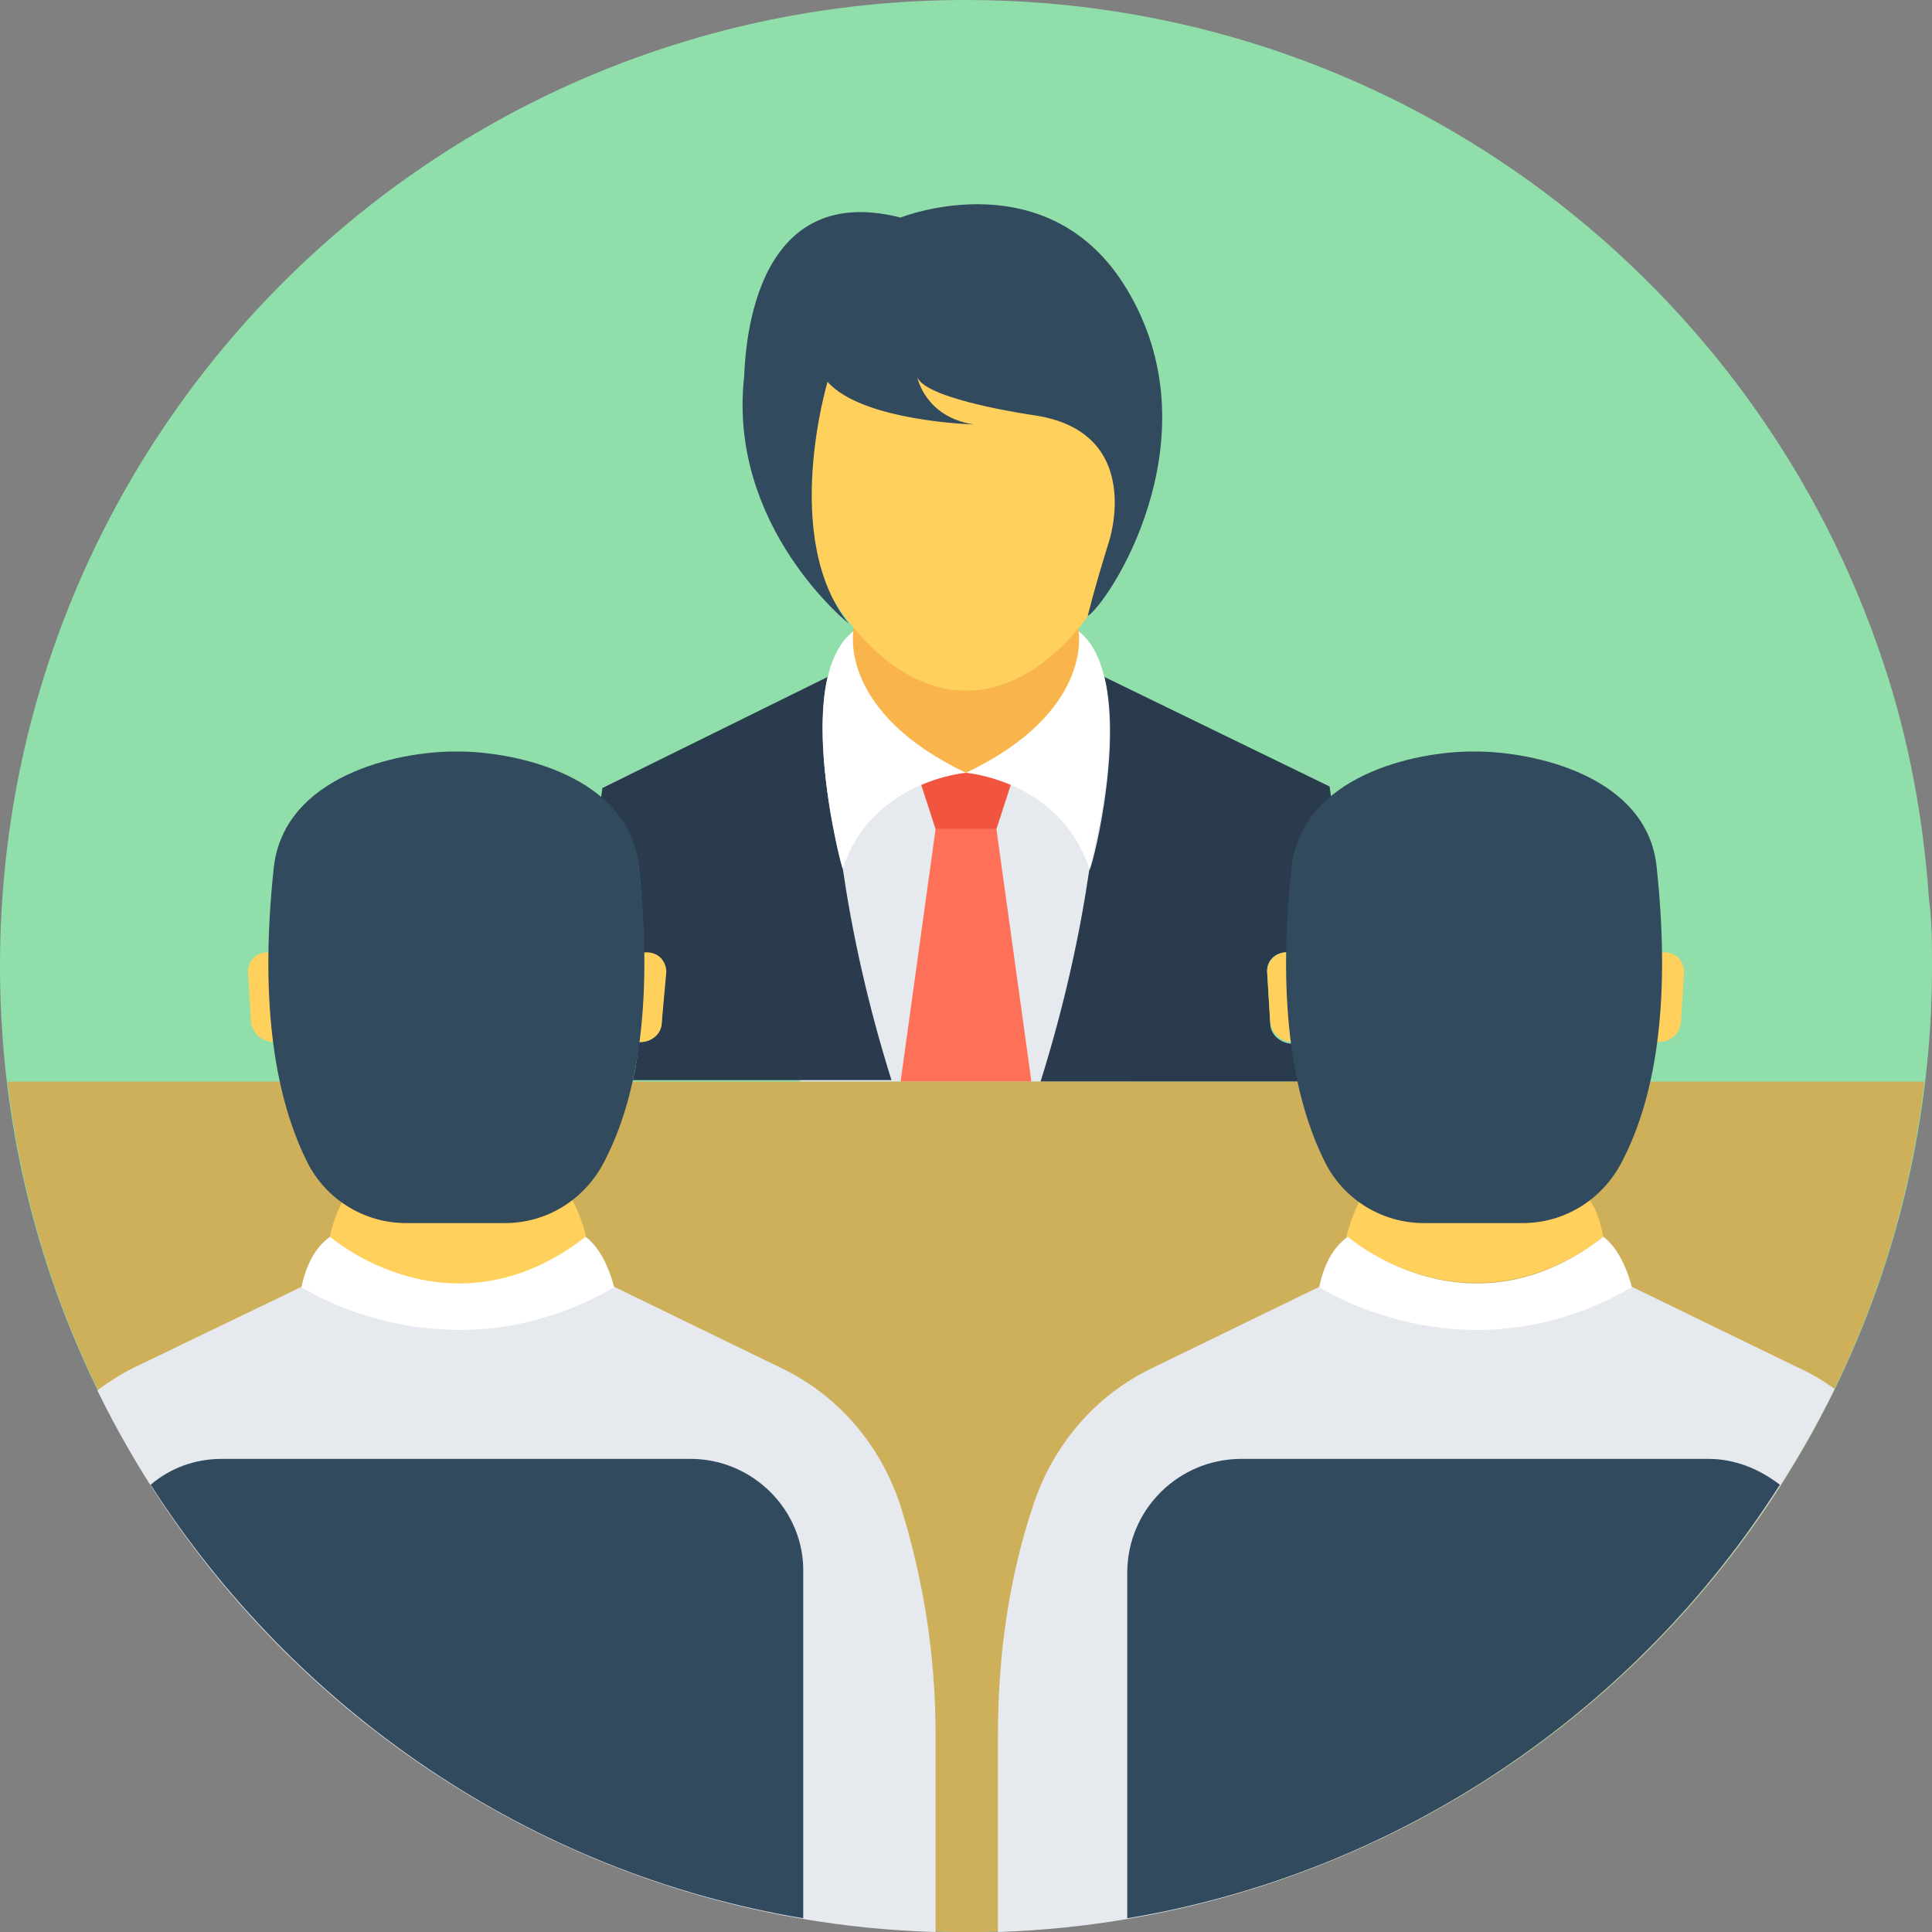
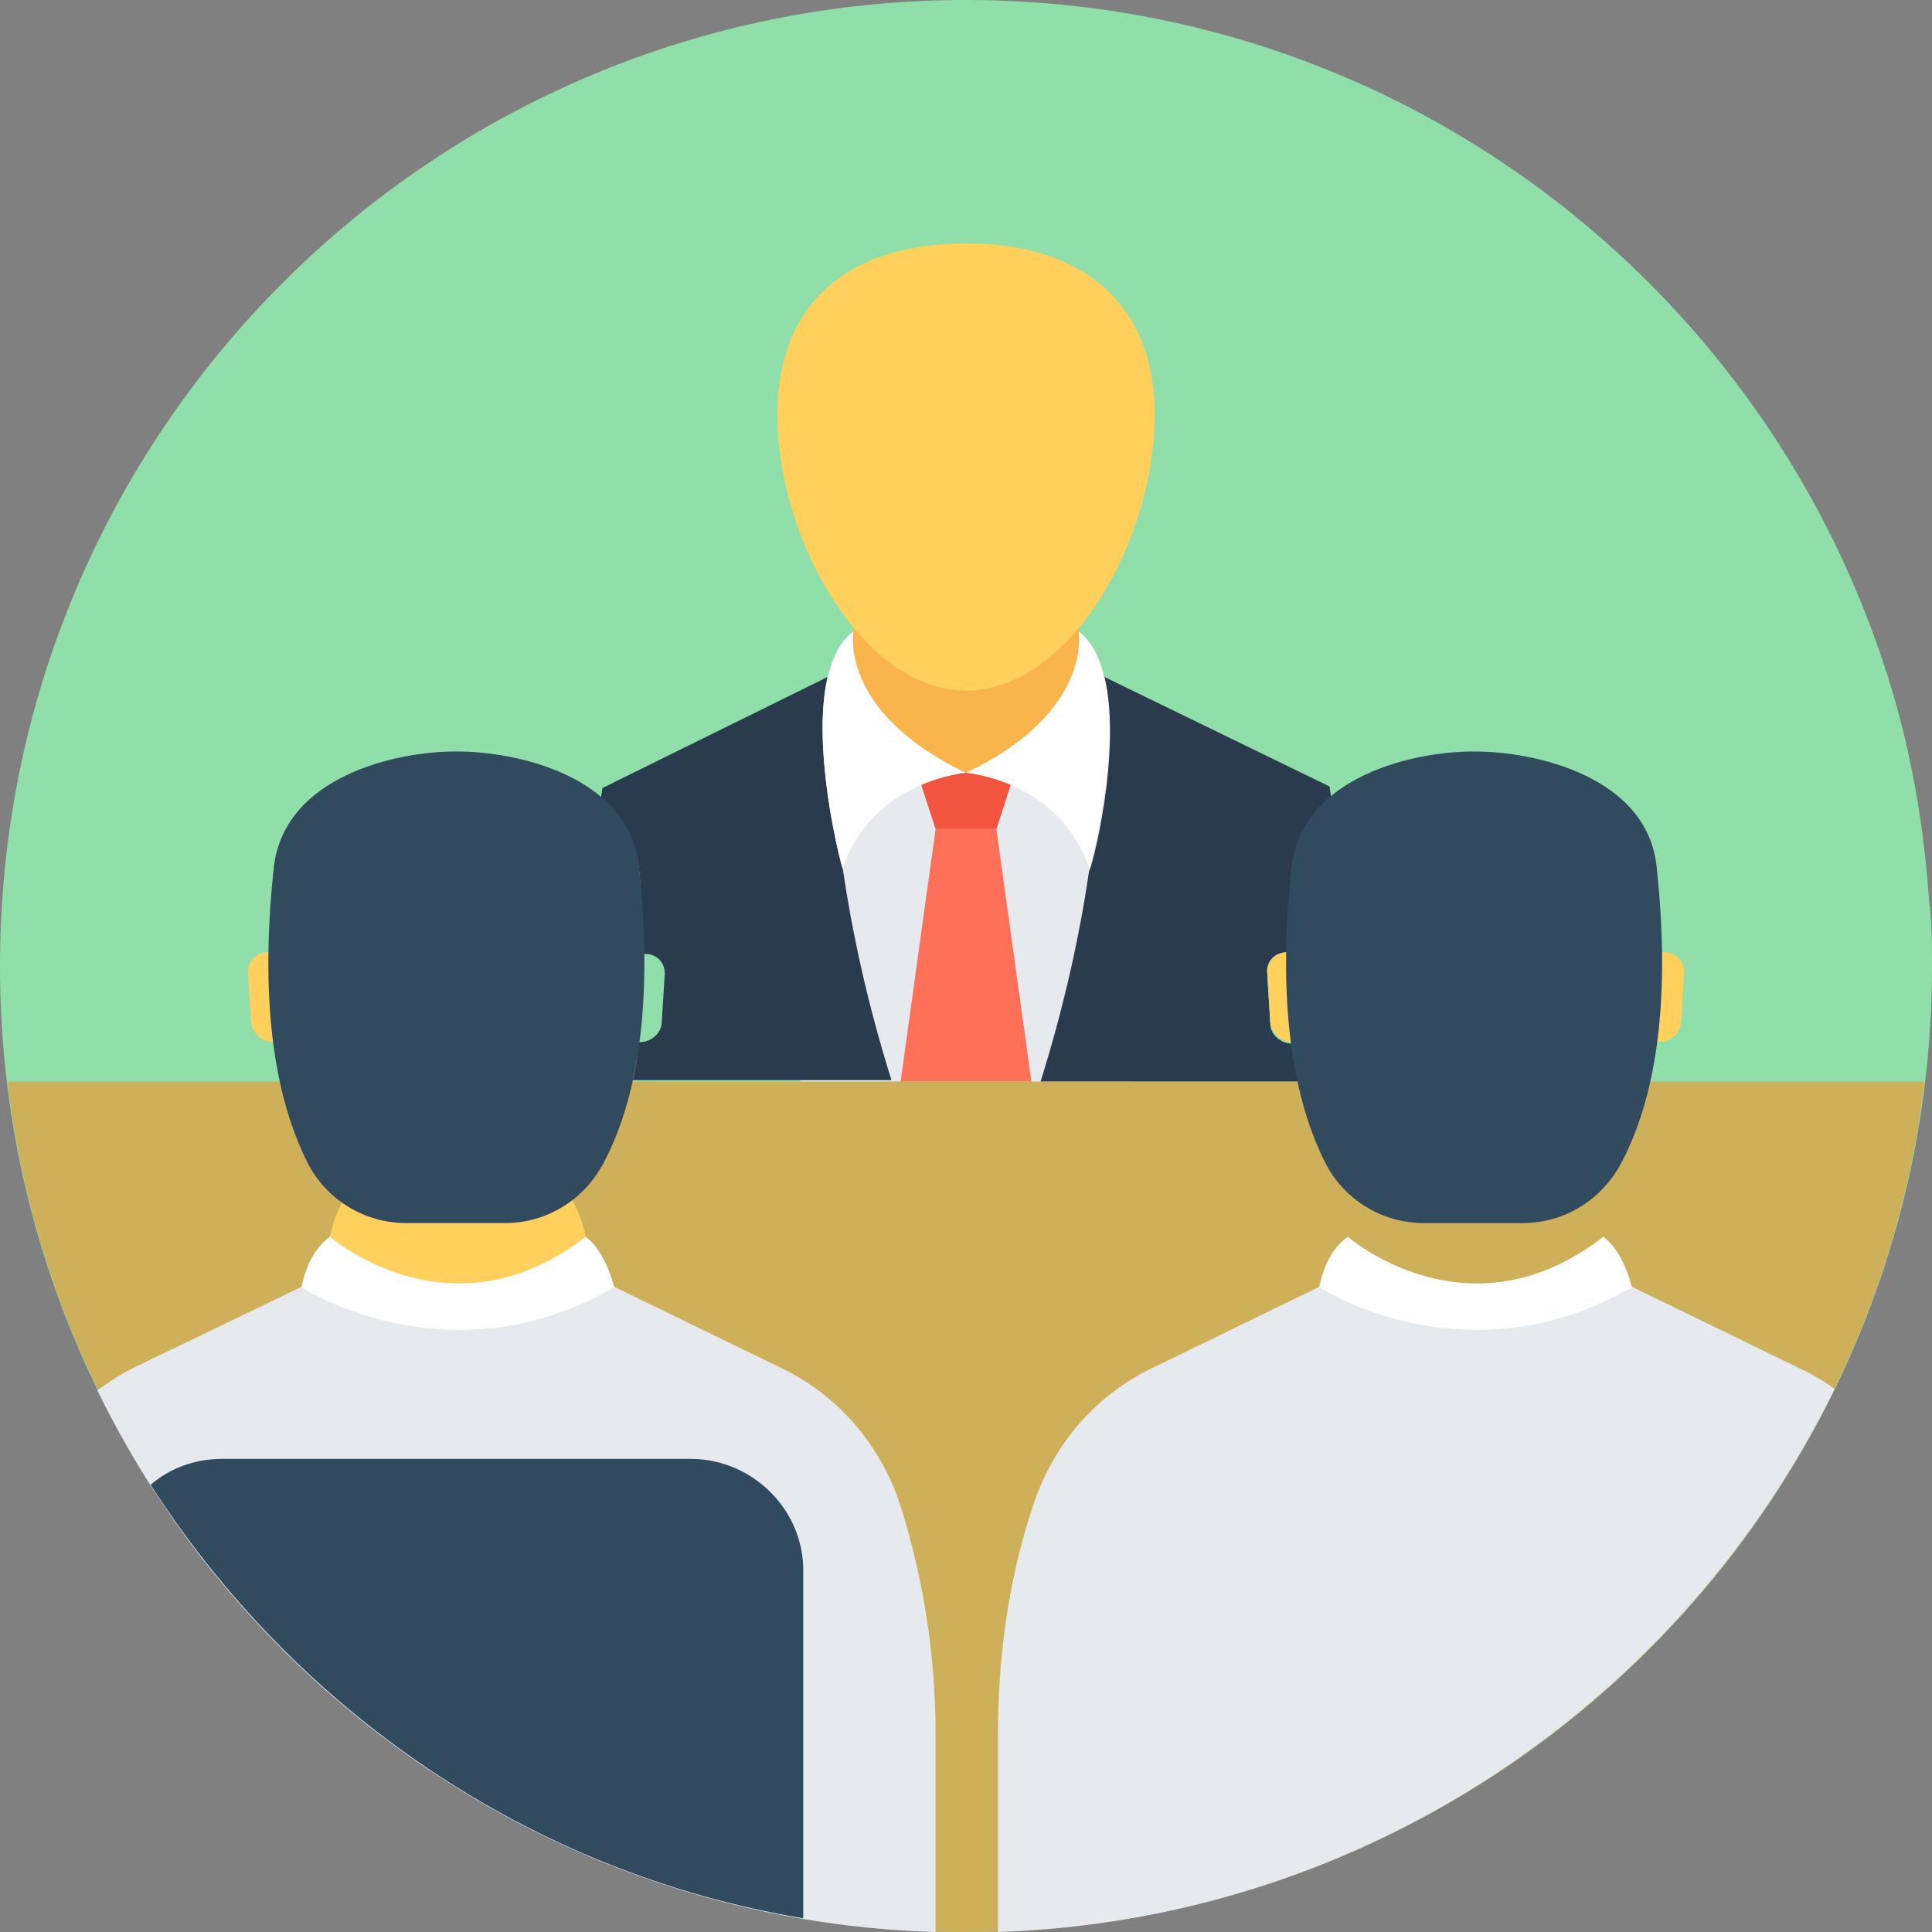
<svg xmlns="http://www.w3.org/2000/svg" height="800px" width="800px" version="1.1" id="Layer_1" viewBox="0 0 508 508" xml:space="preserve" fill="#000000">
  <rect x="0" y="0" width="508" height="508" fill="#808080" stroke="none" />
  <g id="SVGRepo_bgCarrier" stroke-width="0" />
  <g id="SVGRepo_tracerCarrier" stroke-linecap="round" stroke-linejoin="round" />
  <g id="SVGRepo_iconCarrier">
    <path style="fill:#90DFAA;" d="M508,254c0,140.4-113.6,254-254,254S0,394.4,0,254S113.6,0,254,0c110.8,0,204.8,70.8,239.6,169.6 c7.6,21.2,12,43.6,13.6,66.8C508,242.4,508,248,508,254z" />
    <polygon style="fill:#E6E9EE;" points="301.6,183.6 297.6,284.4 210.4,284.4 206.4,183.6 254,160.4 " />
    <ellipse style="fill:#F9B54C;" cx="254" cy="172.4" rx="30.4" ry="30.8" />
    <polygon style="fill:#F1543F;" points="266.8,203.2 241.2,203.2 246,218 262,218 " />
    <polygon style="fill:#FF7058;" points="271.2,284.4 236.8,284.4 246,218 262,218 " />
    <g>
      <path style="fill:#2B3B4E;" d="M333.2,256l0.8,13.2c0,2.8,2.8,5.2,5.6,5.2c0,0,0,0,0.4,0c0.4,3.6,1.2,6.8,1.6,10h-68 c6.4-20.4,10.4-39.2,12.8-55.6c0.4,0.8,8.8-31.2,4-50.8l59.2,28.8l0.4,2.8c-5.6,4.4-9.2,10.4-10,18.4s-1.2,15.6-1.2,22.4h-0.4 C335.2,250.4,332.8,252.8,333.2,256z" />
      <path style="fill:#2B3B4E;" d="M174.8,256L174.8,256c0-3.2-2.4-5.2-5.2-5.2h-0.4c0-6.8-0.4-14.4-1.2-22.4s-4.8-14-10-18.4l0.4-2.8 l59.2-29.2c-4.4,18.8,3.6,49.6,4,50.4l0,0c2.4,16.4,6.4,35.2,12.8,55.6h-68c0.8-3.2,1.2-6.4,1.6-10c0,0,0,0,0.4,0 c2.8,0,5.6-2.4,5.6-5.2L174.8,256z" />
    </g>
    <g>
      <path style="fill:#FFFFFF;" d="M283.6,166c0,0,4,21.2-29.6,37.2c0,0,24.8,2,32.4,25.2C286.4,229.6,300,178.4,283.6,166z" />
      <path style="fill:#FFFFFF;" d="M224.4,166c0,0-4,21.2,29.6,37.2c0,0-24.8,2-32.4,25.2C221.6,229.6,208,178.4,224.4,166z" />
    </g>
    <path style="fill:#FFD05B;" d="M303.6,109.2c0,32.4-22,72.4-49.6,72.4c-27.2,0-49.6-40-49.6-72.4S226.4,64,254,64 C281.2,64,303.6,76.8,303.6,109.2z" />
-     <path style="fill:#324A5E;" d="M236.8,57.2c0,0,40-16,60.4,20.4c22,38.8-5.6,80.8-11.2,84.4c0,0,1.6-6.8,5.6-19.6 c0,0,9.6-28.8-19.6-33.2c0,0-28.4-4-30.8-10c0,0,2,10.4,14.8,12.4c0,0-29.2-0.8-38.4-11.2c0,0-12.4,41.2,5.6,63.6 c0,0-31.6-25.2-27.6-64.4C196,100,194.4,46.4,236.8,57.2z" />
-     <path style="fill:#ceaf5a;" d="M2,284.4C16.8,410.4,124,508,254,508s237.2-97.6,252-223.6H2z" />
+     <path style="fill:#ceaf5a;" d="M2,284.4C16.8,410.4,124,508,254,508s237.2-97.6,252-223.6H2" />
    <g>
-       <path style="fill:#FFD05B;" d="M168.4,274L168.4,274c-2.8,0-5.2-2.4-5.2-5.2l0.8-13.2c0-2.8,2.8-5.2,6-5.2l0,0 c3.2,0,5.2,2.4,5.2,5.2l-1.2,13.2C174,272,171.2,274,168.4,274z" />
      <path style="fill:#FFD05B;" d="M72,274L72,274c-3.2,0-5.6-2.4-6-5.2l-0.8-13.2c0-2.8,2-5.2,5.2-5.2h0.4 C70.8,259.2,71.2,267.2,72,274z" />
      <path style="fill:#FFD05B;" d="M153.6,341.2c0.8-2.8,1.2-5.6,1.2-8.8c0-19.2-15.6-34.8-34.4-34.8c-19.2,0-34.4,15.6-34.4,34.8 c0,3.2,0.4,6,1.2,8.8H153.6z" />
    </g>
    <g>
      <path style="fill:#324A5E;" d="M168,228c-2.4-24-32.4-30.4-47.6-30.4l0,0c0,0,0,0-0.4,0c0,0,0,0-0.4,0l0,0 c-15.2,0-44.8,6.4-47.6,30.4c-4,37.2,0.8,61.6,8.8,77.6c4.8,9.6,14.8,16,26,16h26c10.8,0,20.8-6,26-16 C167.2,289.6,172,265.2,168,228z" />
      <path style="fill:#324A5E;" d="M83.2,394.8c0.4-0.4,0.8-0.8,1.2-1.2c-0.4,0.8-0.4,1.6-0.8,2C83.6,396,83.6,395.6,83.2,394.8z" />
    </g>
    <path style="fill:#FFFFFF;" d="M161.6,338.8c-39.2,22.8-74.8,4.8-82.4,0c1.2-6,3.6-10.8,7.6-13.6c0,0,31.6,27.6,67.2,0 C157.6,328,160,332.8,161.6,338.8z" />
    <path style="fill:#324A5E;" d="M156,393.6c0.4,0.4,0.8,0.8,1.2,1.2c0,0.8-0.4,1.2-0.4,1.2C156.4,395.2,156.4,394.4,156,393.6z" />
    <path style="fill:#E6E9EE;" d="M236.8,396c-5.2-16-16.4-29.2-31.6-36.4l-43.6-21.2l0,0c-39.2,22.8-74.8,4.8-82.4,0l0,0l-44,21.2 c-3.2,1.6-6.4,3.6-9.6,6c40,82,123.6,139.6,220.4,142.4v-52C246,435.2,242.8,415.2,236.8,396L236.8,396z" />
    <path style="fill:#324A5E;" d="M181.6,383.6H58.4c-7.2,0-13.6,2.4-18.8,6.8c38,59.2,99.6,102,171.6,114v-90.8 C211.6,397.2,198,383.6,181.6,383.6z" />
    <g>
      <path style="fill:#FFD05B;" d="M436,274L436,274c-2.8,0-5.2-2.4-5.2-5.2l0.8-13.2c0-2.8,2.8-5.2,6-5.2l0,0c3.2,0,5.2,2.4,5.2,5.2 l-0.8,13.2C441.6,272,439.2,274,436,274z" />
      <path style="fill:#FFD05B;" d="M340,274C339.6,274,339.6,274,340,274c-3.2,0-5.6-2.4-6-5.2l-0.8-13.2c0-2.8,2-5.2,5.2-5.2h0.4 C338.4,259.2,338.8,267.2,340,274z" />
-       <path style="fill:#FFD05B;" d="M421.6,325.2C421.6,325.2,421.6,324.8,421.6,325.2c-35.6,27.2-67.6,0-67.6,0l0,0 c0.8-3.2,2-6.4,3.6-9.6c4.8,3.6,10.8,5.6,17.2,5.6h26c6.4,0,12.4-2,17.2-5.6C420,318.4,420.8,321.6,421.6,325.2z" />
    </g>
    <g>
      <path style="fill:#324A5E;" d="M435.6,228c-2.4-24-32.4-30.4-47.6-30.4l0,0c0,0,0,0-0.4,0c0,0,0,0-0.4,0l0,0 c-15.2,0-44.8,6.4-47.6,30.4c-4,37.2,0.8,61.6,8.8,77.6c4.8,9.6,14.8,16,26,16h26c10.8,0,20.8-6,26-16 C434.8,289.6,439.6,265.2,435.6,228z" />
      <path style="fill:#324A5E;" d="M365.6,394.8c0.4-0.4,0.8-0.8,1.2-1.2c-0.4,0.8-0.4,1.6-0.8,2C366,396,365.6,395.6,365.6,394.8z" />
    </g>
    <path style="fill:#FFFFFF;" d="M429.2,338.8c-39.2,22.8-74.8,4.8-82.4,0c1.2-6,3.6-10.8,7.6-13.6c0,0,31.6,27.6,67.2,0 C425.2,328,427.6,332.8,429.2,338.8z" />
    <path style="fill:#324A5E;" d="M423.6,393.6c0.4,0.4,0.8,0.8,1.2,1.2c0,0.8-0.4,1.2-0.4,1.2C424,395.2,424,394.4,423.6,393.6z" />
    <path style="fill:#E6E9EE;" d="M482.4,365.2c-2.8-2-6-4-9.6-5.6l-43.6-21.2l0,0c-39.2,22.8-74.8,4.8-82.4,0l0,0l-43.6,21.2 c-15.2,7.2-26.4,20.4-31.6,36.4c-6.4,19.2-9.2,39.6-9.2,60v52C358.8,504.8,442,447.6,482.4,365.2z" />
-     <path style="fill:#324A5E;" d="M326.4,383.6c-16.4,0-30,13.2-30,30v90.8c72-12,134-54.8,171.6-114c-5.2-4-11.6-6.8-18.8-6.8 L326.4,383.6L326.4,383.6z" />
  </g>
</svg>